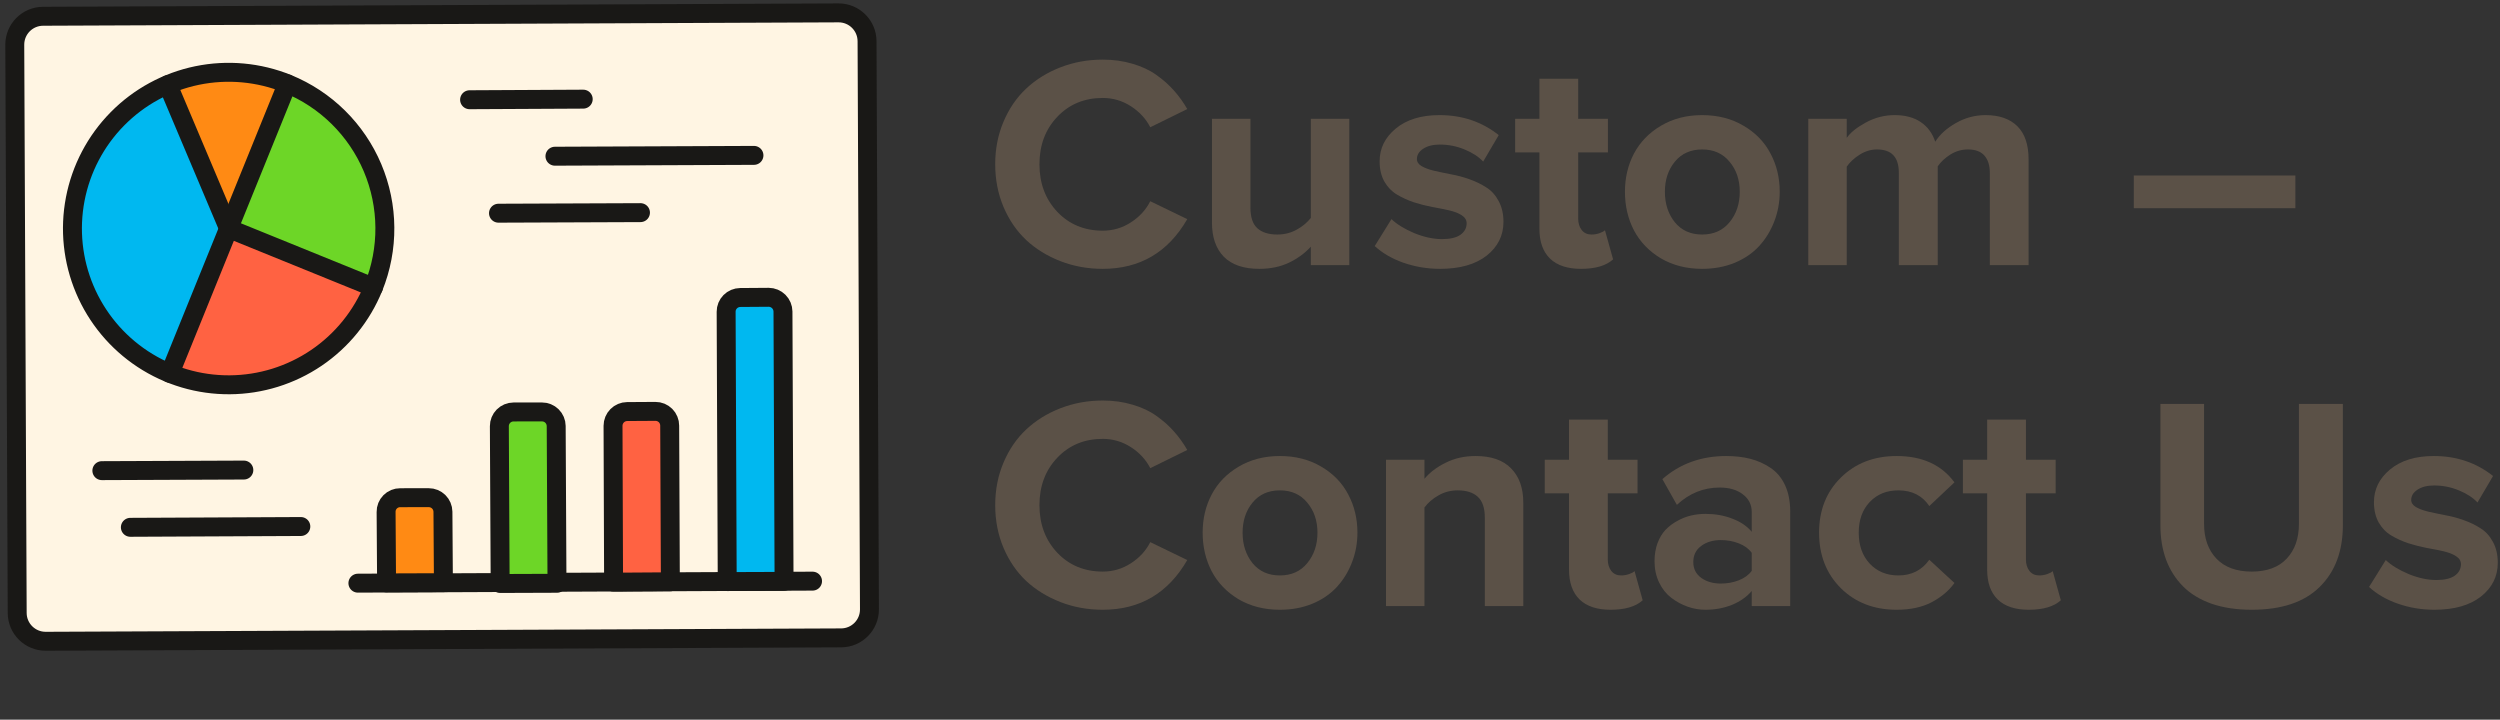
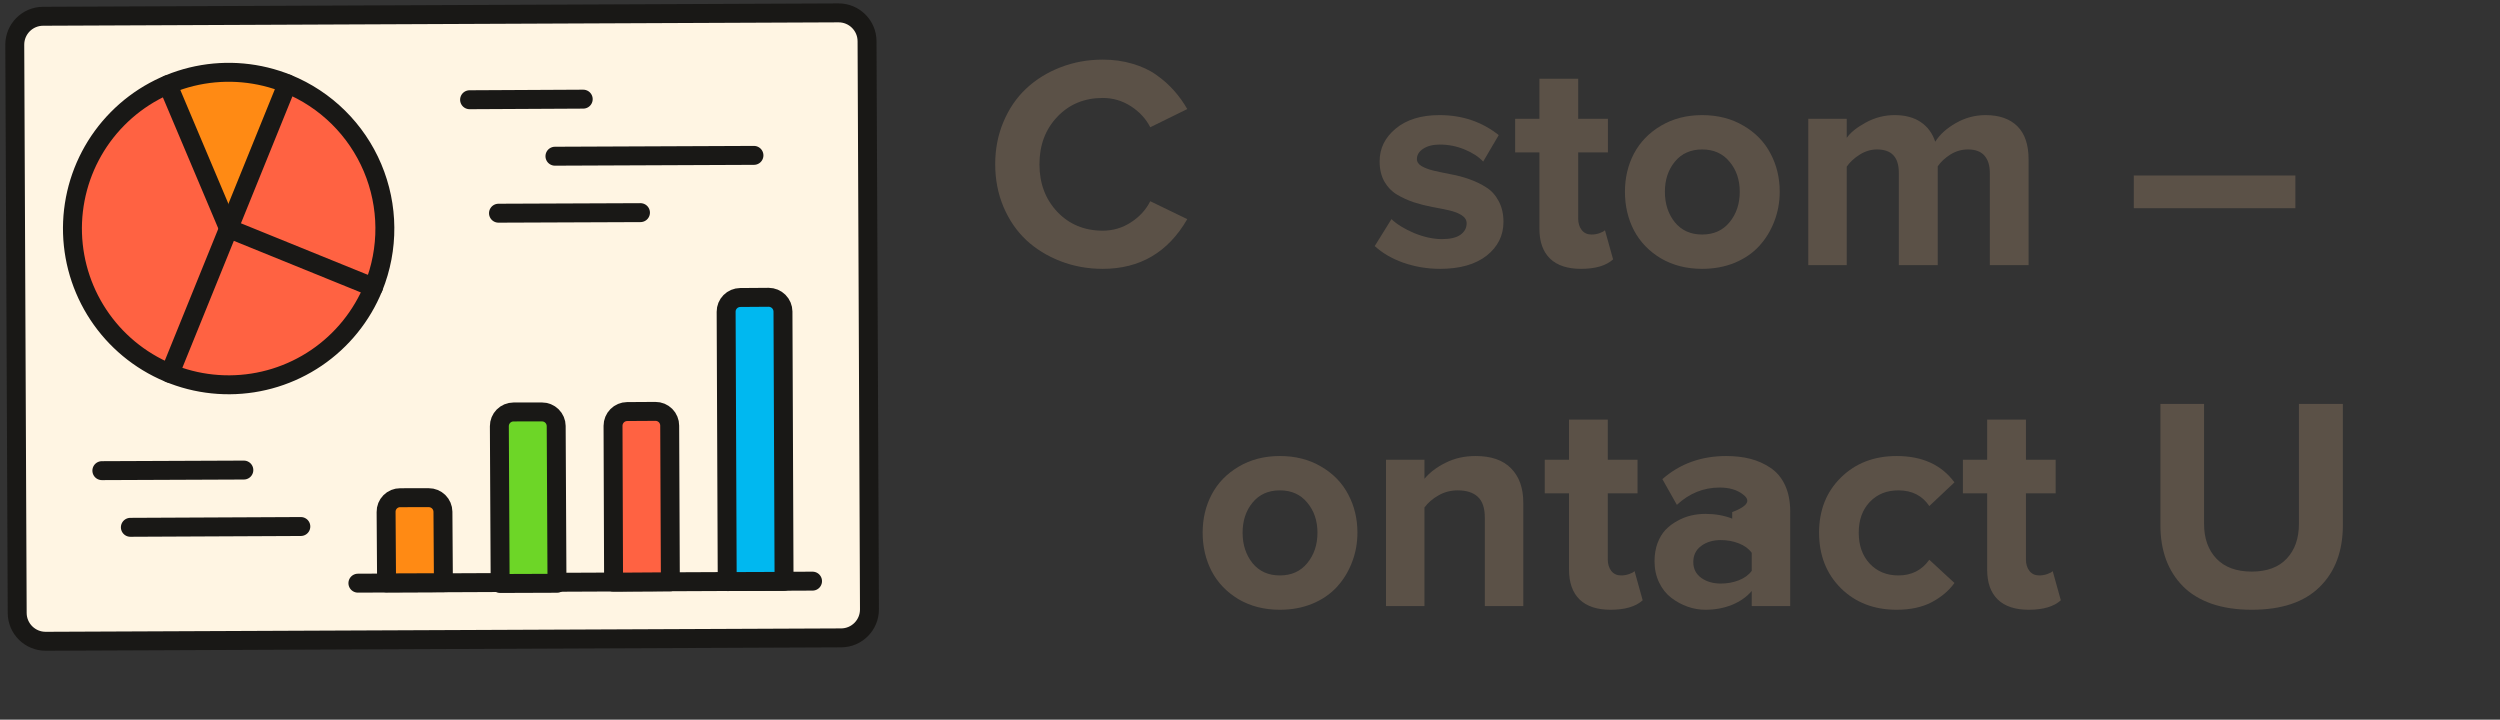
<svg xmlns="http://www.w3.org/2000/svg" width="132" height="38" viewBox="0 0 132 38" fill="none">
  <rect x="0" y="0" width="132" height="38" fill="#333333" stroke="none" />
  <path d="M52.984 10.922C52.693 10.229 52.547 9.479 52.547 8.672C52.547 7.865 52.693 7.117 52.984 6.43C53.276 5.737 53.675 5.154 54.18 4.68C54.69 4.201 55.294 3.826 55.992 3.555C56.69 3.284 57.435 3.148 58.227 3.148C58.789 3.148 59.312 3.221 59.797 3.367C60.286 3.508 60.708 3.706 61.062 3.961C61.422 4.216 61.732 4.492 61.992 4.789C62.253 5.081 62.484 5.404 62.688 5.758L60.734 6.719C60.505 6.271 60.164 5.901 59.711 5.609C59.258 5.318 58.763 5.172 58.227 5.172C57.258 5.172 56.458 5.503 55.828 6.164C55.198 6.826 54.883 7.661 54.883 8.672C54.883 9.682 55.198 10.521 55.828 11.188C56.458 11.849 57.258 12.18 58.227 12.18C58.763 12.18 59.258 12.034 59.711 11.742C60.164 11.45 60.505 11.078 60.734 10.625L62.688 11.57C61.677 13.32 60.19 14.195 58.227 14.195C57.435 14.195 56.69 14.06 55.992 13.789C55.294 13.518 54.69 13.146 54.18 12.672C53.675 12.193 53.276 11.609 52.984 10.922Z" fill="#5B5147" />
-   <path d="M63.992 11.758V6.273H66.023V10.961C66.023 11.471 66.146 11.836 66.391 12.055C66.635 12.273 66.987 12.383 67.445 12.383C67.81 12.383 68.146 12.3 68.453 12.133C68.76 11.966 69.013 11.758 69.211 11.508V6.273H71.242V14H69.211V13.023C68.909 13.362 68.526 13.643 68.062 13.867C67.604 14.086 67.081 14.195 66.492 14.195C65.664 14.195 65.039 13.982 64.617 13.555C64.201 13.128 63.992 12.529 63.992 11.758Z" fill="#5B5147" />
  <path d="M72.586 12.992L73.469 11.57C73.766 11.851 74.169 12.099 74.68 12.312C75.195 12.521 75.682 12.625 76.141 12.625C76.568 12.625 76.891 12.55 77.109 12.398C77.328 12.242 77.438 12.039 77.438 11.789C77.438 11.617 77.352 11.476 77.18 11.367C77.013 11.258 76.794 11.172 76.523 11.109C76.253 11.047 75.953 10.987 75.625 10.93C75.302 10.867 74.977 10.784 74.648 10.68C74.326 10.57 74.029 10.435 73.758 10.273C73.487 10.112 73.266 9.883 73.094 9.586C72.927 9.284 72.844 8.927 72.844 8.516C72.844 7.833 73.128 7.258 73.695 6.789C74.263 6.315 75.034 6.078 76.008 6.078C77.206 6.078 78.247 6.43 79.133 7.133L78.312 8.531C78.073 8.276 77.745 8.062 77.328 7.891C76.912 7.719 76.477 7.633 76.023 7.633C75.664 7.633 75.372 7.706 75.148 7.852C74.924 7.997 74.812 8.18 74.812 8.398C74.812 8.549 74.896 8.674 75.062 8.773C75.234 8.872 75.453 8.953 75.719 9.016C75.99 9.078 76.287 9.141 76.609 9.203C76.932 9.26 77.255 9.346 77.578 9.461C77.906 9.576 78.203 9.719 78.469 9.891C78.74 10.057 78.958 10.297 79.125 10.609C79.297 10.922 79.383 11.289 79.383 11.711C79.383 12.435 79.086 13.031 78.492 13.5C77.898 13.963 77.081 14.195 76.039 14.195C75.367 14.195 74.724 14.088 74.109 13.875C73.5 13.661 72.992 13.367 72.586 12.992Z" fill="#5B5147" />
  <path d="M80 8.047V6.273H81.281V4.156H83.328V6.273H84.898V8.047H83.328V11.539C83.328 11.784 83.391 11.987 83.516 12.148C83.641 12.305 83.812 12.383 84.031 12.383C84.177 12.383 84.318 12.359 84.453 12.312C84.588 12.266 84.685 12.213 84.742 12.156L85.172 13.695C84.802 14.029 84.237 14.195 83.477 14.195C82.763 14.195 82.219 14.016 81.844 13.656C81.469 13.292 81.281 12.766 81.281 12.078V8.047H80Z" fill="#5B5147" />
  <path d="M85.797 10.125C85.797 9.385 85.956 8.714 86.273 8.109C86.596 7.5 87.07 7.01 87.695 6.641C88.326 6.266 89.052 6.078 89.875 6.078C90.703 6.078 91.432 6.266 92.062 6.641C92.693 7.01 93.167 7.5 93.484 8.109C93.807 8.714 93.969 9.385 93.969 10.125C93.969 10.677 93.872 11.2 93.68 11.695C93.492 12.185 93.227 12.617 92.883 12.992C92.544 13.362 92.115 13.656 91.594 13.875C91.073 14.088 90.5 14.195 89.875 14.195C89.052 14.195 88.326 14.01 87.695 13.641C87.07 13.266 86.596 12.773 86.273 12.164C85.956 11.55 85.797 10.87 85.797 10.125ZM87.906 10.125C87.906 10.76 88.081 11.297 88.43 11.734C88.784 12.167 89.266 12.383 89.875 12.383C90.484 12.383 90.966 12.167 91.32 11.734C91.68 11.297 91.859 10.76 91.859 10.125C91.859 9.495 91.68 8.966 91.32 8.539C90.966 8.107 90.484 7.891 89.875 7.891C89.266 7.891 88.784 8.107 88.43 8.539C88.081 8.966 87.906 9.495 87.906 10.125Z" fill="#5B5147" />
  <path d="M95.477 14V6.273H97.508V7.281C97.701 7 98.037 6.729 98.516 6.469C98.995 6.208 99.503 6.078 100.039 6.078C100.596 6.078 101.055 6.201 101.414 6.445C101.779 6.69 102.034 7.036 102.18 7.484C102.419 7.104 102.781 6.776 103.266 6.5C103.755 6.219 104.279 6.078 104.836 6.078C105.56 6.078 106.12 6.273 106.516 6.664C106.911 7.055 107.109 7.638 107.109 8.414V14H105.062V9.117C105.062 8.737 104.969 8.437 104.781 8.219C104.594 8 104.302 7.891 103.906 7.891C103.578 7.891 103.271 7.979 102.984 8.156C102.703 8.333 102.479 8.542 102.312 8.781V14H100.258V9.117C100.258 8.299 99.875 7.891 99.109 7.891C98.787 7.891 98.482 7.982 98.195 8.164C97.909 8.341 97.68 8.552 97.508 8.797V14H95.477Z" fill="#5B5147" />
  <path d="M112.664 10.992V9.266H121.195V10.992H112.664Z" fill="#5B5147" />
-   <path d="M52.984 28.922C52.693 28.229 52.547 27.479 52.547 26.672C52.547 25.865 52.693 25.117 52.984 24.43C53.276 23.737 53.675 23.154 54.18 22.68C54.69 22.201 55.294 21.826 55.992 21.555C56.69 21.284 57.435 21.148 58.227 21.148C58.789 21.148 59.312 21.221 59.797 21.367C60.286 21.508 60.708 21.706 61.062 21.961C61.422 22.216 61.732 22.492 61.992 22.789C62.253 23.081 62.484 23.404 62.688 23.758L60.734 24.719C60.505 24.271 60.164 23.901 59.711 23.609C59.258 23.318 58.763 23.172 58.227 23.172C57.258 23.172 56.458 23.503 55.828 24.164C55.198 24.826 54.883 25.661 54.883 26.672C54.883 27.682 55.198 28.521 55.828 29.188C56.458 29.849 57.258 30.18 58.227 30.18C58.763 30.18 59.258 30.034 59.711 29.742C60.164 29.451 60.505 29.078 60.734 28.625L62.688 29.57C61.677 31.32 60.19 32.195 58.227 32.195C57.435 32.195 56.69 32.06 55.992 31.789C55.294 31.518 54.69 31.146 54.18 30.672C53.675 30.193 53.276 29.609 52.984 28.922Z" fill="#5B5147" />
  <path d="M63.5 28.125C63.5 27.385 63.659 26.713 63.977 26.109C64.299 25.5 64.773 25.01 65.398 24.641C66.029 24.266 66.755 24.078 67.578 24.078C68.406 24.078 69.135 24.266 69.766 24.641C70.396 25.01 70.87 25.5 71.188 26.109C71.51 26.713 71.672 27.385 71.672 28.125C71.672 28.677 71.576 29.201 71.383 29.695C71.195 30.185 70.93 30.617 70.586 30.992C70.247 31.362 69.818 31.656 69.297 31.875C68.776 32.089 68.203 32.195 67.578 32.195C66.755 32.195 66.029 32.01 65.398 31.641C64.773 31.266 64.299 30.773 63.977 30.164C63.659 29.549 63.5 28.87 63.5 28.125ZM65.609 28.125C65.609 28.76 65.784 29.297 66.133 29.734C66.487 30.167 66.969 30.383 67.578 30.383C68.188 30.383 68.669 30.167 69.023 29.734C69.383 29.297 69.562 28.76 69.562 28.125C69.562 27.495 69.383 26.966 69.023 26.539C68.669 26.107 68.188 25.891 67.578 25.891C66.969 25.891 66.487 26.107 66.133 26.539C65.784 26.966 65.609 27.495 65.609 28.125Z" fill="#5B5147" />
  <path d="M73.18 32V24.273H75.211V25.281C75.492 24.943 75.867 24.659 76.336 24.43C76.805 24.195 77.331 24.078 77.914 24.078C78.742 24.078 79.367 24.297 79.789 24.734C80.216 25.167 80.43 25.771 80.43 26.547V32H78.398V27.328C78.398 26.818 78.273 26.451 78.023 26.227C77.779 26.003 77.427 25.891 76.969 25.891C76.599 25.891 76.26 25.979 75.953 26.156C75.646 26.328 75.398 26.542 75.211 26.797V32H73.18Z" fill="#5B5147" />
  <path d="M81.562 26.047V24.273H82.844V22.156H84.891V24.273H86.461V26.047H84.891V29.539C84.891 29.784 84.953 29.987 85.078 30.148C85.203 30.305 85.375 30.383 85.594 30.383C85.74 30.383 85.88 30.359 86.016 30.312C86.151 30.266 86.247 30.213 86.305 30.156L86.734 31.695C86.365 32.029 85.799 32.195 85.039 32.195C84.326 32.195 83.781 32.016 83.406 31.656C83.031 31.292 82.844 30.766 82.844 30.078V26.047H81.562Z" fill="#5B5147" />
-   <path d="M87.359 29.633C87.359 29.284 87.412 28.966 87.516 28.68C87.625 28.393 87.768 28.156 87.945 27.969C88.128 27.781 88.336 27.625 88.57 27.5C88.805 27.37 89.044 27.276 89.289 27.219C89.539 27.161 89.792 27.133 90.047 27.133C90.562 27.133 91.034 27.216 91.461 27.383C91.893 27.544 92.237 27.776 92.492 28.078V27.039C92.492 26.648 92.336 26.336 92.023 26.102C91.716 25.862 91.307 25.742 90.797 25.742C89.948 25.742 89.195 26.047 88.539 26.656L87.773 25.297C88.701 24.484 89.826 24.078 91.148 24.078C91.612 24.078 92.037 24.128 92.422 24.227C92.807 24.326 93.162 24.484 93.484 24.703C93.812 24.922 94.068 25.227 94.25 25.617C94.432 26.008 94.523 26.471 94.523 27.008V32H92.492V31.203C92.227 31.516 91.878 31.76 91.445 31.938C91.018 32.109 90.552 32.195 90.047 32.195C89.729 32.195 89.414 32.141 89.102 32.031C88.794 31.922 88.508 31.766 88.242 31.562C87.977 31.359 87.763 31.091 87.602 30.758C87.44 30.419 87.359 30.044 87.359 29.633ZM89.406 29.68C89.406 30.029 89.544 30.305 89.82 30.508C90.102 30.711 90.448 30.812 90.859 30.812C91.198 30.812 91.513 30.755 91.805 30.641C92.102 30.526 92.331 30.359 92.492 30.141V29.188C92.331 28.969 92.102 28.802 91.805 28.688C91.513 28.573 91.198 28.516 90.859 28.516C90.443 28.516 90.096 28.62 89.82 28.828C89.544 29.031 89.406 29.315 89.406 29.68Z" fill="#5B5147" />
+   <path d="M87.359 29.633C87.359 29.284 87.412 28.966 87.516 28.68C87.625 28.393 87.768 28.156 87.945 27.969C88.128 27.781 88.336 27.625 88.57 27.5C88.805 27.37 89.044 27.276 89.289 27.219C89.539 27.161 89.792 27.133 90.047 27.133C90.562 27.133 91.034 27.216 91.461 27.383V27.039C92.492 26.648 92.336 26.336 92.023 26.102C91.716 25.862 91.307 25.742 90.797 25.742C89.948 25.742 89.195 26.047 88.539 26.656L87.773 25.297C88.701 24.484 89.826 24.078 91.148 24.078C91.612 24.078 92.037 24.128 92.422 24.227C92.807 24.326 93.162 24.484 93.484 24.703C93.812 24.922 94.068 25.227 94.25 25.617C94.432 26.008 94.523 26.471 94.523 27.008V32H92.492V31.203C92.227 31.516 91.878 31.76 91.445 31.938C91.018 32.109 90.552 32.195 90.047 32.195C89.729 32.195 89.414 32.141 89.102 32.031C88.794 31.922 88.508 31.766 88.242 31.562C87.977 31.359 87.763 31.091 87.602 30.758C87.44 30.419 87.359 30.044 87.359 29.633ZM89.406 29.68C89.406 30.029 89.544 30.305 89.82 30.508C90.102 30.711 90.448 30.812 90.859 30.812C91.198 30.812 91.513 30.755 91.805 30.641C92.102 30.526 92.331 30.359 92.492 30.141V29.188C92.331 28.969 92.102 28.802 91.805 28.688C91.513 28.573 91.198 28.516 90.859 28.516C90.443 28.516 90.096 28.62 89.82 28.828C89.544 29.031 89.406 29.315 89.406 29.68Z" fill="#5B5147" />
  <path d="M96.047 28.125C96.047 26.943 96.43 25.974 97.195 25.219C97.966 24.458 98.948 24.078 100.141 24.078C101.495 24.078 102.513 24.542 103.195 25.469L101.867 26.719C101.497 26.167 100.953 25.891 100.234 25.891C99.615 25.891 99.109 26.096 98.719 26.508C98.333 26.919 98.141 27.458 98.141 28.125C98.141 28.797 98.333 29.341 98.719 29.758C99.109 30.174 99.615 30.383 100.234 30.383C100.932 30.383 101.477 30.107 101.867 29.555L103.195 30.781C102.898 31.193 102.497 31.531 101.992 31.797C101.487 32.062 100.87 32.195 100.141 32.195C98.948 32.195 97.966 31.815 97.195 31.055C96.43 30.289 96.047 29.312 96.047 28.125Z" fill="#5B5147" />
  <path d="M103.641 26.047V24.273H104.922V22.156H106.969V24.273H108.539V26.047H106.969V29.539C106.969 29.784 107.031 29.987 107.156 30.148C107.281 30.305 107.453 30.383 107.672 30.383C107.818 30.383 107.958 30.359 108.094 30.312C108.229 30.266 108.326 30.213 108.383 30.156L108.812 31.695C108.443 32.029 107.878 32.195 107.117 32.195C106.404 32.195 105.859 32.016 105.484 31.656C105.109 31.292 104.922 30.766 104.922 30.078V26.047H103.641Z" fill="#5B5147" />
  <path d="M114.07 27.742V21.328H116.375V27.664C116.375 28.424 116.591 29.034 117.023 29.492C117.461 29.951 118.083 30.18 118.891 30.18C119.693 30.18 120.307 29.953 120.734 29.5C121.167 29.042 121.383 28.43 121.383 27.664V21.328H123.703V27.727C123.703 29.102 123.294 30.19 122.477 30.992C121.664 31.794 120.469 32.195 118.891 32.195C118.094 32.195 117.385 32.089 116.766 31.875C116.151 31.656 115.648 31.349 115.258 30.953C114.867 30.557 114.57 30.088 114.367 29.547C114.169 29.005 114.07 28.404 114.07 27.742Z" fill="#5B5147" />
-   <path d="M125.086 30.992L125.969 29.57C126.266 29.852 126.669 30.099 127.18 30.312C127.695 30.521 128.182 30.625 128.641 30.625C129.068 30.625 129.391 30.549 129.609 30.398C129.828 30.242 129.938 30.039 129.938 29.789C129.938 29.617 129.852 29.477 129.68 29.367C129.513 29.258 129.294 29.172 129.023 29.109C128.753 29.047 128.453 28.987 128.125 28.93C127.802 28.867 127.477 28.784 127.148 28.68C126.826 28.57 126.529 28.435 126.258 28.273C125.987 28.112 125.766 27.883 125.594 27.586C125.427 27.284 125.344 26.927 125.344 26.516C125.344 25.833 125.628 25.258 126.195 24.789C126.763 24.315 127.534 24.078 128.508 24.078C129.706 24.078 130.747 24.43 131.633 25.133L130.812 26.531C130.573 26.276 130.245 26.062 129.828 25.891C129.411 25.719 128.977 25.633 128.523 25.633C128.164 25.633 127.872 25.706 127.648 25.852C127.424 25.997 127.312 26.18 127.312 26.398C127.312 26.549 127.396 26.674 127.562 26.773C127.734 26.872 127.953 26.953 128.219 27.016C128.49 27.078 128.786 27.141 129.109 27.203C129.432 27.26 129.755 27.346 130.078 27.461C130.406 27.576 130.703 27.719 130.969 27.891C131.24 28.057 131.458 28.297 131.625 28.609C131.797 28.922 131.883 29.289 131.883 29.711C131.883 30.435 131.586 31.031 130.992 31.5C130.398 31.963 129.581 32.195 128.539 32.195C127.867 32.195 127.224 32.089 126.609 31.875C126 31.661 125.492 31.367 125.086 30.992Z" fill="#5B5147" />
  <path d="M0.78 2.365L0.908 32.365C0.911 33.194 1.586 33.862 2.414 33.859L44.414 33.68C45.242 33.676 45.911 33.002 45.907 32.173L45.78 2.174C45.776 1.345 45.102 0.676 44.273 0.68L2.274 0.859C1.445 0.862 0.776 1.537 0.78 2.365Z" fill="#FFF5E3" stroke="#191816" stroke-linecap="round" stroke-linejoin="round" />
  <path d="M19.718 15.171C19.104 16.683 18.056 17.979 16.706 18.895C15.355 19.811 13.764 20.306 12.132 20.317C10.501 20.329 8.902 19.856 7.539 18.959C6.176 18.062 5.11 16.781 4.475 15.278C3.84 13.775 3.665 12.117 3.972 10.515C4.279 8.913 5.054 7.437 6.2 6.275C7.345 5.113 8.81 4.317 10.408 3.987C12.006 3.658 13.665 3.809 15.177 4.423C17.203 5.248 18.819 6.843 19.67 8.858C20.521 10.873 20.539 13.143 19.718 15.171V15.171Z" fill="#FF6242" />
-   <path d="M8.97 19.712C7.925 19.336 6.967 18.752 6.152 17.996C5.338 17.24 4.685 16.327 4.233 15.312C3.78 14.298 3.537 13.202 3.518 12.091C3.499 10.981 3.704 9.877 4.122 8.848C4.54 7.818 5.161 6.884 5.949 6.101C6.737 5.317 7.675 4.701 8.707 4.289C9.738 3.877 10.843 3.677 11.954 3.703C13.064 3.728 14.158 3.977 15.17 4.435L8.97 19.712Z" fill="#00B8F0" />
  <path d="M12.068 12.064L15.168 4.426C14.165 4.017 13.092 3.811 12.009 3.819C10.927 3.827 9.857 4.049 8.86 4.472L12.068 12.064Z" fill="#FF8A14" />
-   <path d="M19.718 15.171C20.126 14.167 20.332 13.093 20.324 12.009C20.317 10.926 20.096 9.855 19.674 8.857C19.252 7.858 18.638 6.953 17.866 6.193C17.095 5.432 16.181 4.831 15.177 4.423L12.077 12.061L19.718 15.171Z" fill="#6DD627" />
  <path d="M19.718 15.171C19.104 16.683 18.056 17.979 16.706 18.895C15.355 19.811 13.764 20.306 12.132 20.317C10.501 20.329 8.902 19.856 7.539 18.959C6.176 18.062 5.11 16.781 4.475 15.278C3.84 13.775 3.665 12.117 3.972 10.515C4.279 8.913 5.054 7.437 6.2 6.275C7.345 5.113 8.81 4.317 10.408 3.987C12.006 3.658 13.665 3.809 15.177 4.423C17.203 5.248 18.819 6.843 19.67 8.858C20.521 10.873 20.539 13.143 19.718 15.171V15.171Z" stroke="#191816" stroke-linecap="round" stroke-linejoin="round" />
  <path d="M5.378 24.85L12.875 24.819" stroke="#191816" stroke-linecap="round" stroke-linejoin="round" />
  <path d="M6.883 27.842L15.884 27.8" stroke="#191816" stroke-linecap="round" stroke-linejoin="round" />
  <path d="M42.902 30.684L18.897 30.791" stroke="#191816" stroke-linecap="round" stroke-linejoin="round" />
  <path d="M23.387 27.02C23.385 26.822 23.305 26.632 23.164 26.493C23.023 26.354 22.833 26.276 22.635 26.277L21.128 26.279C21.03 26.278 20.933 26.298 20.842 26.335C20.751 26.373 20.668 26.429 20.599 26.499C20.53 26.569 20.476 26.652 20.439 26.743C20.402 26.834 20.384 26.932 20.386 27.03L20.411 30.776L23.412 30.765L23.387 27.02Z" fill="#FF8A14" stroke="#191816" stroke-linecap="round" stroke-linejoin="round" />
  <path d="M29.367 22.492C29.365 22.294 29.285 22.105 29.144 21.966C29.003 21.827 28.813 21.749 28.616 21.75L27.109 21.752C26.911 21.753 26.721 21.834 26.582 21.974C26.443 22.115 26.365 22.305 26.366 22.503L26.408 30.808L29.409 30.797L29.367 22.492Z" fill="#6DD627" stroke="#191816" stroke-linecap="round" stroke-linejoin="round" />
  <path d="M35.36 22.473C35.361 22.374 35.341 22.276 35.303 22.185C35.266 22.093 35.21 22.01 35.14 21.94C35.07 21.87 34.986 21.815 34.895 21.777C34.803 21.739 34.705 21.72 34.606 21.721L33.111 21.73C32.913 21.732 32.724 21.812 32.585 21.953C32.446 22.093 32.368 22.284 32.368 22.482L32.397 30.738L35.395 30.718L35.36 22.473Z" fill="#FF6242" stroke="#191816" stroke-linecap="round" stroke-linejoin="round" />
  <path d="M41.341 16.449C41.339 16.25 41.259 16.059 41.118 15.918C40.977 15.778 40.786 15.698 40.587 15.697L39.083 15.708C38.885 15.71 38.696 15.79 38.556 15.931C38.417 16.072 38.339 16.262 38.34 16.46L38.397 30.707L41.398 30.696L41.341 16.449Z" fill="#00B8F0" stroke="#191816" stroke-linecap="round" stroke-linejoin="round" />
  <path d="M24.794 5.266L30.794 5.235" stroke="#191816" stroke-linecap="round" stroke-linejoin="round" />
  <path d="M29.301 8.248L39.809 8.204" stroke="#191816" stroke-linecap="round" stroke-linejoin="round" />
  <path d="M26.32 11.257L33.817 11.227" stroke="#191816" stroke-linecap="round" stroke-linejoin="round" />
  <path d="M15.168 4.426L8.97 19.712" stroke="#191816" stroke-linecap="round" stroke-linejoin="round" />
  <path d="M12.068 12.064L19.718 15.171" stroke="#191816" stroke-linecap="round" stroke-linejoin="round" />
  <path d="M8.86 4.472L12.068 12.064" stroke="#191816" stroke-linecap="round" stroke-linejoin="round" />
</svg>